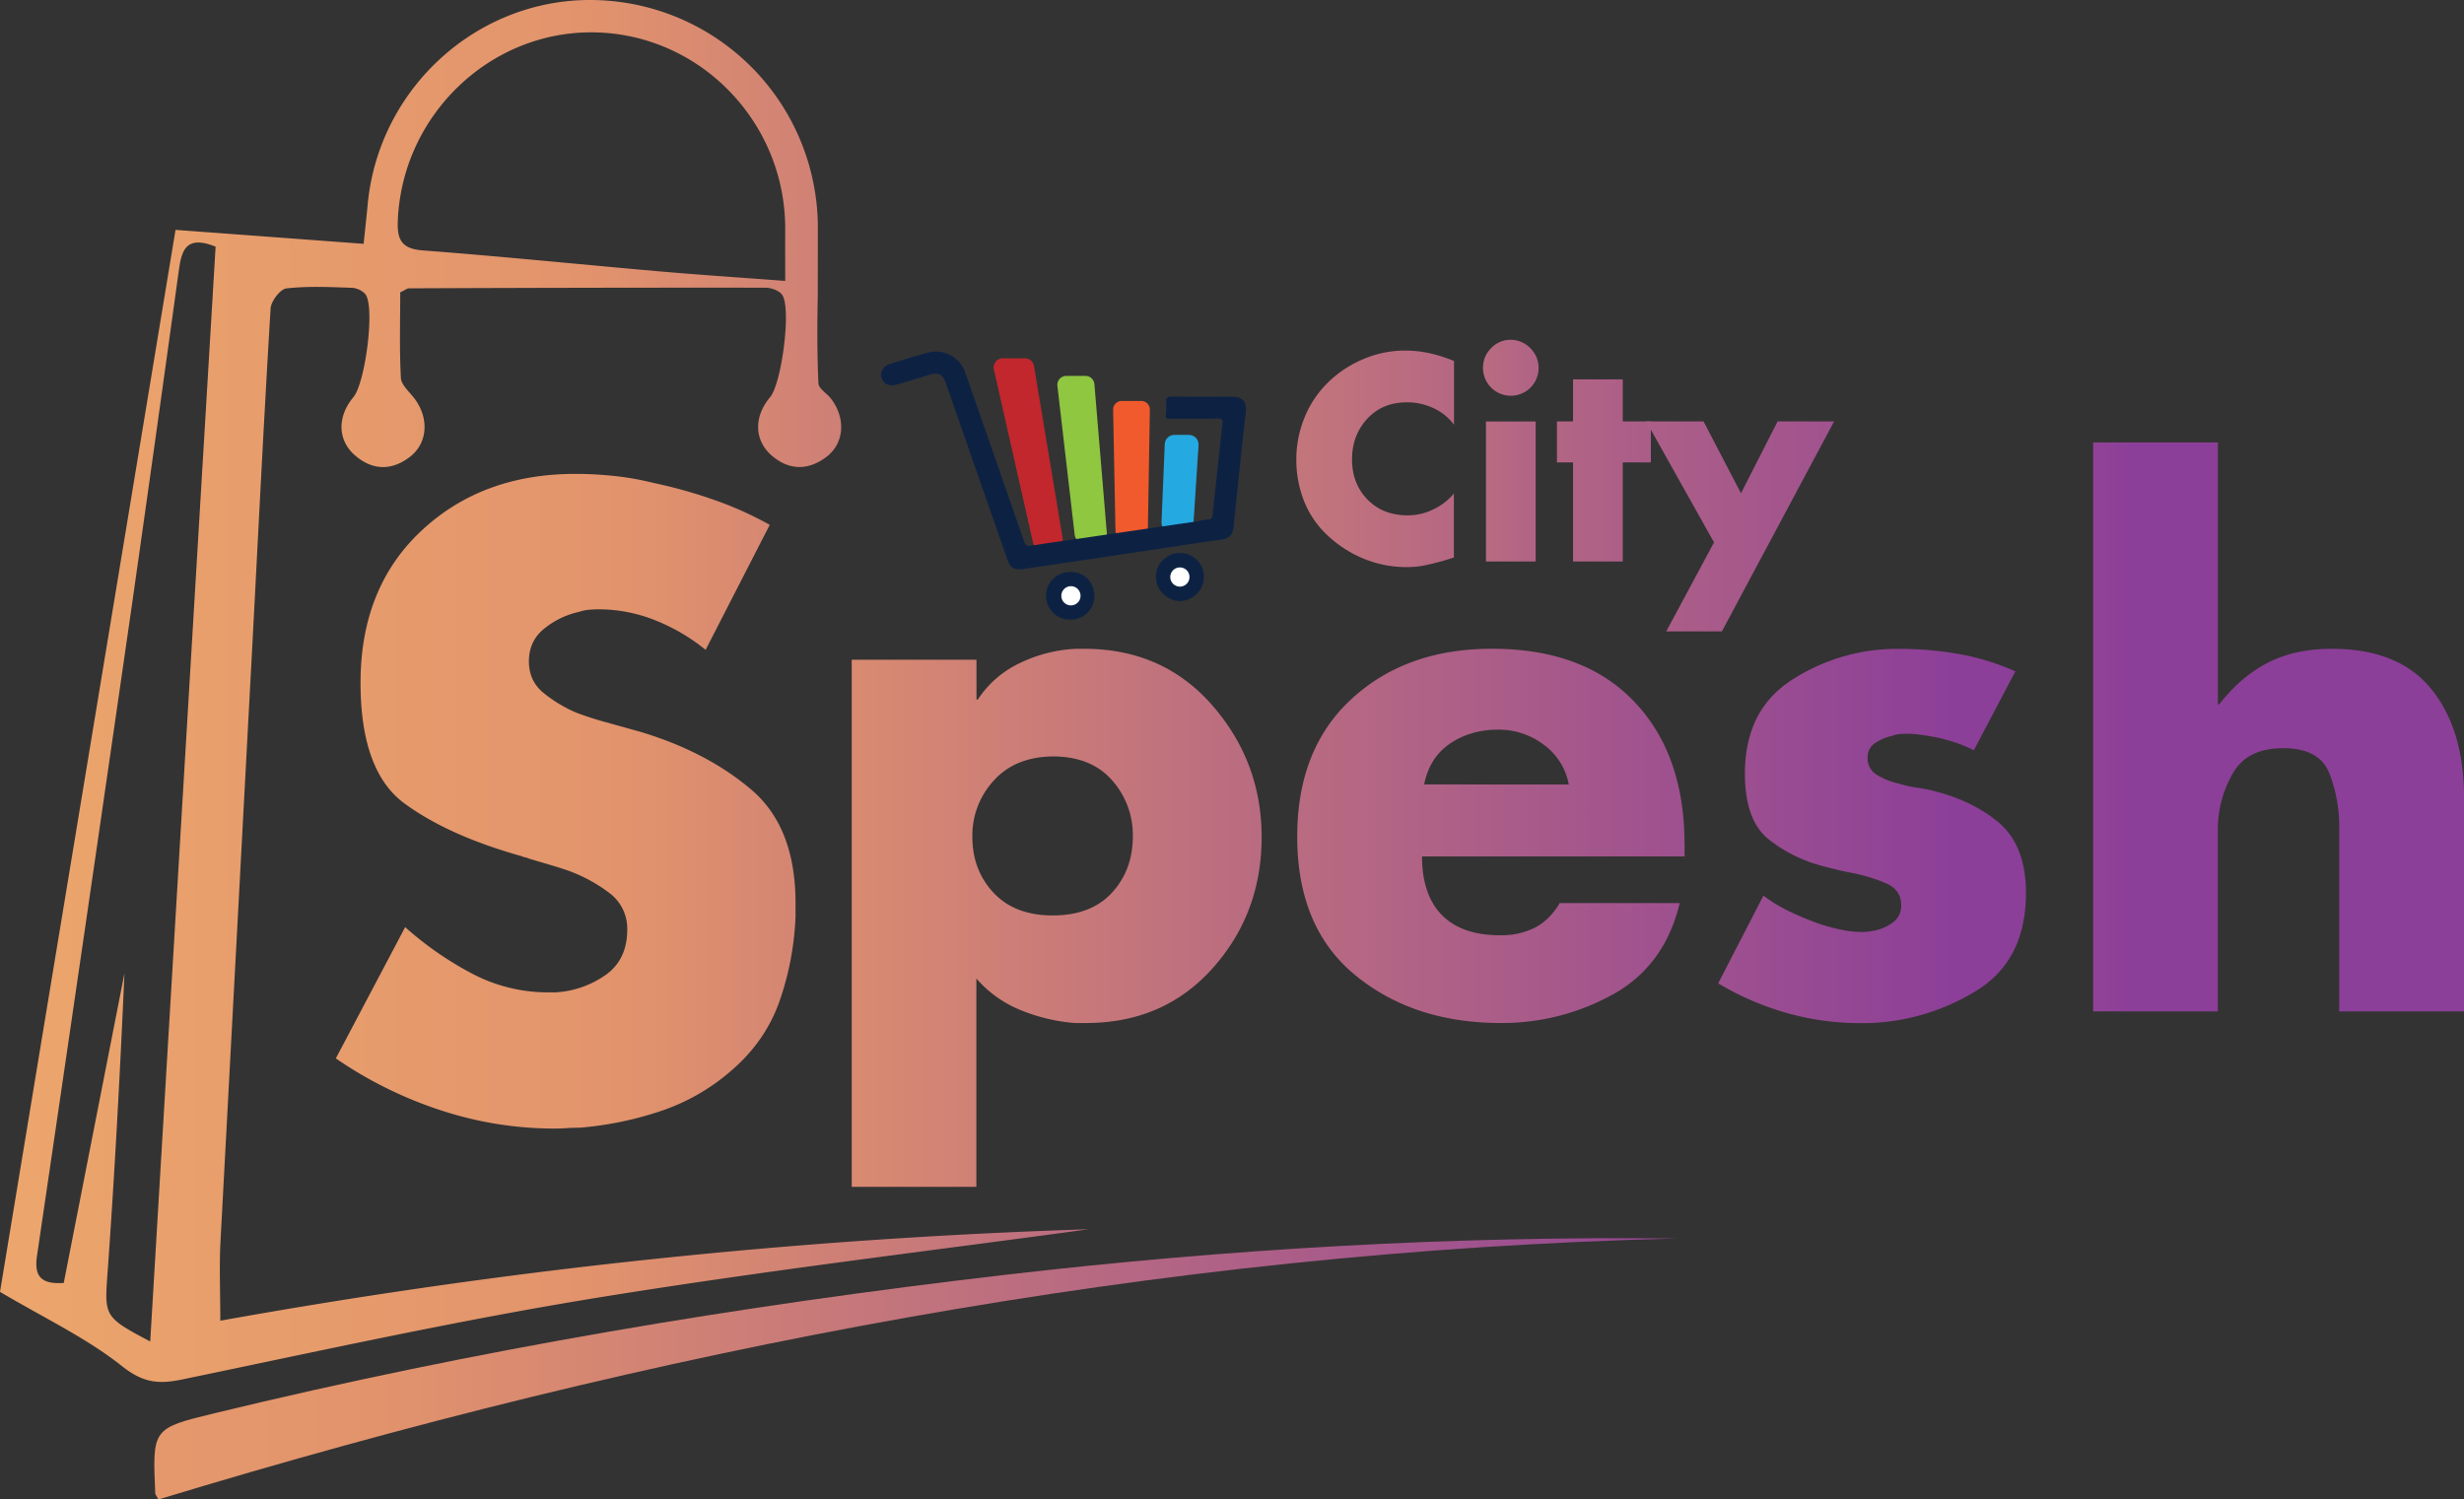
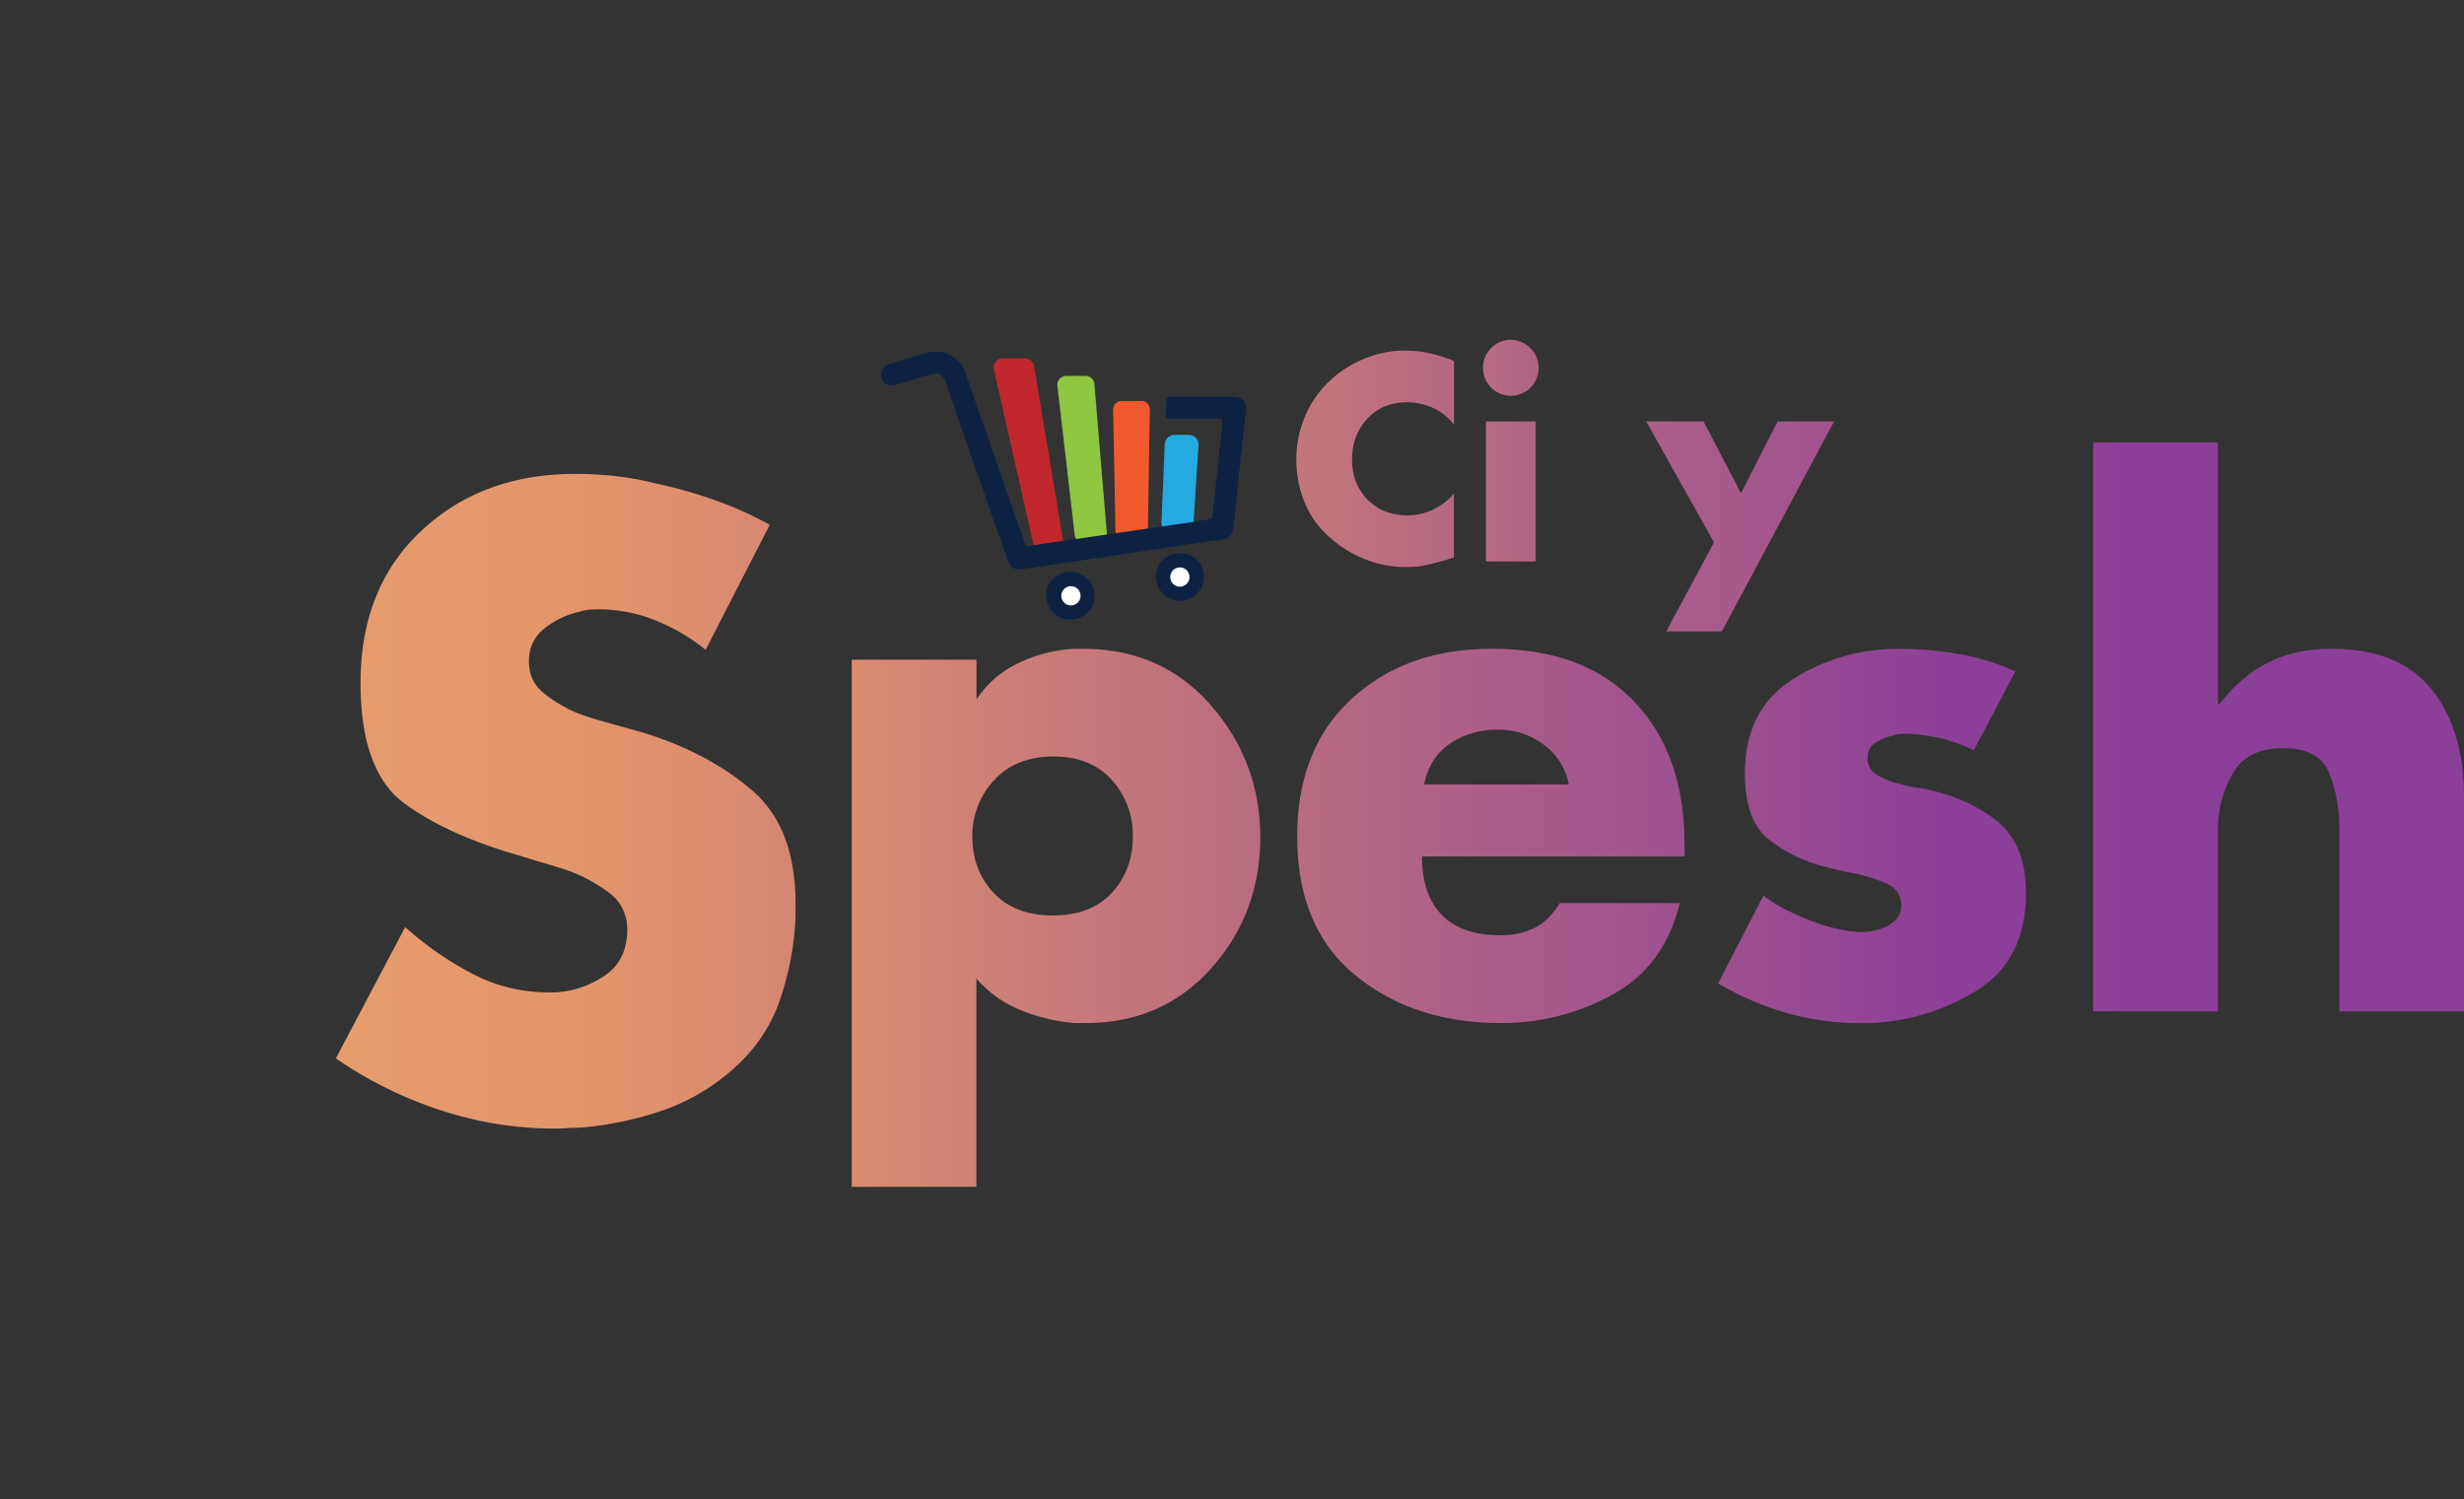
<svg xmlns="http://www.w3.org/2000/svg" xmlns:xlink="http://www.w3.org/1999/xlink" viewBox="0 0 1425.55 867.56">
  <rect x="0" y="0" width="1425.55" height="867.56" fill="#333333" stroke="none" />
  <defs>
    <linearGradient id="linear-gradient" x1="69.04" y1="265.4" x2="1953.65" y2="265.4" gradientUnits="userSpaceOnUse">
      <stop offset="0" stop-color="#f3b26c" />
      <stop offset="0.26" stop-color="#e2936c" />
      <stop offset="0.55" stop-color="#8c3f98" />
    </linearGradient>
    <linearGradient id="linear-gradient-2" x1="462.49" y1="260.74" x2="1459.89" y2="260.74" xlink:href="#linear-gradient" />
    <linearGradient id="linear-gradient-3" x1="137.81" y1="272.19" x2="1959.18" y2="272.19" xlink:href="#linear-gradient" />
    <linearGradient id="linear-gradient-4" x1="-160.55" y1="304.58" x2="2369.57" y2="304.58" xlink:href="#linear-gradient" />
    <linearGradient id="linear-gradient-5" x1="-220.41" y1="399.8" x2="1931.84" y2="399.8" xlink:href="#linear-gradient" />
    <linearGradient id="linear-gradient-6" x1="-522.67" y1="791.99" x2="2332.51" y2="791.99" xlink:href="#linear-gradient" />
    <linearGradient id="linear-gradient-7" x1="-187.56" y1="463.59" x2="1925.03" y2="463.59" xlink:href="#linear-gradient" />
    <linearGradient id="linear-gradient-8" x1="-133.36" y1="531.05" x2="2029.9" y2="531.05" xlink:href="#linear-gradient" />
    <linearGradient id="linear-gradient-9" x1="-196.46" y1="483.65" x2="2183.56" y2="483.65" xlink:href="#linear-gradient" />
    <linearGradient id="linear-gradient-10" x1="-128.89" y1="483.65" x2="2161.66" y2="483.65" xlink:href="#linear-gradient" />
    <linearGradient id="linear-gradient-11" x1="354.91" y1="420.59" x2="1950.68" y2="420.59" xlink:href="#linear-gradient" />
  </defs>
  <g id="Layer_2" data-name="Layer 2">
    <g id="Layer_1-2" data-name="Layer 1">
      <path d="M841.21,208.61v37.12a30.78,30.78,0,0,0-12-9.64A36.08,36.08,0,0,0,814,232.78q-14.22,0-23,9.55t-8.77,23.47q0,14.06,8.93,23.22t23.3,9.16a33.58,33.58,0,0,0,14.69-3.4,35.07,35.07,0,0,0,12-9.24v37c-2.84.95-5.53,1.77-8.05,2.45s-5,1.29-7.43,1.82a55.51,55.51,0,0,1-5.77,1,59.45,59.45,0,0,1-6.08.31,64.83,64.83,0,0,1-23.93-4.5,68.1,68.1,0,0,1-20.78-12.88,55.11,55.11,0,0,1-14.45-20.3,64.9,64.9,0,0,1-4.66-24.72,63.42,63.42,0,0,1,4.5-23.54,59.68,59.68,0,0,1,13-20.07,64.59,64.59,0,0,1,20.07-13.82,62,62,0,0,1,23.85-5.45h1.42a66,66,0,0,1,14.46,1.58,82.83,82.83,0,0,1,13.82,4.42Z" style="fill:url(#linear-gradient)" />
      <path d="M885.45,201.5A16.09,16.09,0,1,1,858,212.87a15.74,15.74,0,0,1,4.74-11.48,15.44,15.44,0,0,1,11.37-4.79A16.09,16.09,0,0,1,885.45,201.5Zm3,123.38H859.7v-81h28.75Z" style="fill:url(#linear-gradient-2)" />
-       <path d="M938.84,324.88H910.09V267.53h-9.32V243.84h9.32V219.51h28.75v24.33h16.28v23.69H938.84Z" style="fill:url(#linear-gradient-3)" />
      <path d="M952.43,243.84H985.6l21.65,41.55,21.17-41.55h32.7L996.19,365.33H964l27.65-51.51Z" style="fill:url(#linear-gradient-4)" />
      <path d="M664.11,305.46l1.15-68.34a5,5,0,0,0-5-5.13H649a5,5,0,0,0-5,5.14l1.35,69.57a5,5,0,0,0,5.74,4.88l8.68-1.22A5,5,0,0,0,664.11,305.46Z" style="fill:#f15a2d" />
      <path d="M597.63,313.85,575,213.75a5.25,5.25,0,0,1,5.13-6.41h12.9a5.26,5.26,0,0,1,5.19,4.39l16.54,99.41a5.26,5.26,0,0,1-4.66,6.09l-6.83.69A5.26,5.26,0,0,1,597.63,313.85Z" style="fill:#c1272d" />
      <path d="M621.76,309.39l-10-86.11a5.18,5.18,0,0,1,5.15-5.79H628a5.18,5.18,0,0,1,5.17,4.75l7.18,86.12a5.19,5.19,0,0,1-5.17,5.62h-8.23A5.18,5.18,0,0,1,621.76,309.39Z" style="fill:#8fc741" />
      <path d="M672,302l1.87-45a5.61,5.61,0,0,1,5.6-5.38h8.36a5.6,5.6,0,0,1,5.59,6l-2.87,44.22a5.61,5.61,0,0,1-5,5.21l-7.34.81A5.61,5.61,0,0,1,672,302Z" style="fill:#25a9e1" />
      <path d="M620.35,312.22c-8,1.14-16,2.2-23.91,3.59-3,.51-3.45-1.15-4.15-3.18q-14.55-41.81-29.13-83.58c-1.56-4.45-3.09-8.91-4.67-13.35a17.87,17.87,0,0,0-21.78-11.62c-7.31,1.95-14.55,4.22-21.78,6.46-3.87,1.19-5.87,4.55-4.95,7.9,1,3.52,4.43,5.35,8.52,4.19,6.43-1.83,12.81-3.86,19.22-5.78,5.33-1.6,7.67-.38,9.48,4.82q17.79,51,35.57,102c1.77,5.07,4.19,6.36,9.47,5.55,17-2.58,33.91-5,50.86-7.57q22.8-3.4,45.59-6.85c5.95-.89,11.89-1.78,17.85-2.58,4.26-.57,6.55-2.47,7-6.65,1.31-11.65,2.46-23.32,3.7-35,1.1-10.29,2.12-20.59,3.41-30.85.92-7.38-1.31-10.22-8.64-10.22-11.36,0-22.72.08-34.08-.06-2.51,0-3.31.8-3.24,3.16a58.9,58.9,0,0,1-.2,7.4c-.2,1.94.54,2.31,2.3,2.29,9.28-.07,18.57.05,27.85-.09,2.31,0,2.87.67,2.63,2.85-1.15,10-2.18,20-3.27,30-.82,7.64-1.73,15.28-2.46,22.93-.18,1.85-.82,2.52-2.68,2.6a36.35,36.35,0,0,0-5.83,1" style="fill:#0d2243" />
      <path d="M682.44,320a13.74,13.74,0,0,0-13.69,13.76c0,7.5,6.55,14.06,14,14a14.13,14.13,0,0,0,13.79-14.11A13.63,13.63,0,0,0,682.44,320Z" style="fill:#0d2243" />
      <path d="M633.14,344.6a13.46,13.46,0,0,0-13.95-13.66,13.78,13.78,0,1,0,.23,27.55A13.51,13.51,0,0,0,633.14,344.6Z" style="fill:#0d2243" />
      <circle cx="682.62" cy="333.86" r="5.57" style="fill:#fff" />
      <circle cx="619.59" cy="344.72" r="5.57" style="fill:#fff" />
-       <path d="M473.13,170.85c-.35,17-.4,34,.38,51,.14,3,4.75,5.63,7.09,8.6,8.78,11.17,8.09,25.81-2.38,33.83s-21.59,8-31.66-.63c-10.36-8.87-10.46-22.69-1.05-33.8,6.73-8,12.47-51.5,7-59.28-1.72-2.48-6.39-4.11-9.72-4.11q-103.11-.1-206.23.37c-1,0-1.91.85-5,2.32,0,15.83-.51,32.7.37,49.5.21,4,4.84,8,7.73,11.74,8.6,11.25,8,25.8-2.44,33.89s-21.56,8-31.64-.64c-10.39-8.86-10.55-22.55-1.15-33.81,6.86-8.21,12.48-51.11,7.2-59.24-1.44-2.22-5.26-4-8.05-4.07-12.64-.43-25.4-1.08-37.88.35-3.57.41-8.88,7.38-9.14,11.6-3.86,63.6-7,127.24-10.36,190.86q-9.3,174.41-18.63,348.82c-.77,14.65-.11,29.38-.11,46a3457.6,3457.6,0,0,1,502.41-52.92c-87.4,12-186.09,23.68-284.09,39.58-80.67,13.09-160.6,30.79-240.66,47.39-13.84,2.87-22.65,1.67-34.66-7.86C49.94,774.07,25.56,762.6,0,747.45,33.19,546.58,67.24,340.58,101.55,133l108.83,8.07c.83-8.08,1.65-15.45,2.35-22.84C219.21,49.8,278-2.39,345.91.08A131.82,131.82,0,0,1,473.17,130.42m-18.88,32.11c0-11.92-.05-20.63,0-29.33.47-62.17-49-113.42-110.42-114.47-60.6-1-111.57,48.23-113.74,109.59-.37,10.65,2.58,15.67,14.49,16.57,45.48,3.44,90.87,8.1,136.31,12.07C404.35,159,427.8,160.54,454.29,162.53ZM124.74,142.71c-17.44-7-19.73,2.51-21.33,14.11Q89.94,254.59,76,352.28,49,539.51,21.4,726.65c-1.68,11.43,2,16.6,15.48,15.64Q54.37,653,72,563.14c-2.51,57.2-5.57,114.19-9.61,171.1-2,27.53-2.8,27.47,24.52,41.93Q105.87,458.36,124.74,142.71Z" style="fill:url(#linear-gradient-5)" />
-       <path d="M91.71,867.56c-1.38-2.43-1.85-2.88-1.88-3.36-1.69-37.75-1.7-37.78,34.35-46.53,150.77-36.6,303.44-62.22,457.53-80.08,129.09-15,258.53-22.52,388.56-21C670.11,723.87,378.42,780.31,91.71,867.56Z" style="fill:url(#linear-gradient-6)" />
      <path d="M445.49,303.36,408.23,376A111.11,111.11,0,0,0,379.34,359a88,88,0,0,0-33.2-6.45q-2.38,0-5.25.24a24.89,24.89,0,0,0-5.73,1.19,48.85,48.85,0,0,0-20.06,9.55Q306,370.7,306,382.64q0,11.46,8.59,18.39a79.63,79.63,0,0,0,18.63,11.22c2.54,1,5,1.84,7.4,2.63s4.7,1.51,6.93,2.15l23.88,6.68q37.73,11.48,63.28,33.2t25.55,65.67v7.64a168.59,168.59,0,0,1-9.07,48.48q-8.13,23.64-28.18,40.83A119.73,119.73,0,0,1,382,642.94a197.87,197.87,0,0,1-46.81,9.55c-2.55,0-5,.07-7.4.24s-4.7.24-6.93.24a210.14,210.14,0,0,1-66.39-10.75,235.57,235.57,0,0,1-60.17-29.85l40.11-75.94a192.66,192.66,0,0,0,38.45,26.74,94,94,0,0,0,44.66,11h3.82A55.79,55.79,0,0,0,350,564.37q12.88-8.83,12.89-26.51a25.65,25.65,0,0,0-10.74-21.49A90.27,90.27,0,0,0,328,503.47q-5.73-1.89-11.47-3.58t-10.5-3.1a8.63,8.63,0,0,0-2.15-.72,8.35,8.35,0,0,1-2.15-.71q-42.53-11.94-67.82-30.57t-25.32-69.74q0-54.92,35.11-87.87t89.07-33a215.62,215.62,0,0,1,22.45,1.2,164.32,164.32,0,0,1,22.93,4.05,278.75,278.75,0,0,1,35.58,10,202.56,202.56,0,0,1,31.76,14.33Z" style="fill:url(#linear-gradient-7)" />
-       <path d="M564.94,404.73h.79a59.12,59.12,0,0,1,24.59-21.22,83.61,83.61,0,0,1,32.13-8.13h4.76q45.6,0,74.16,32.72t28.55,76.34q0,44-28.35,75.76T628,591.92h-6a103.74,103.74,0,0,1-31.13-7.33,67.21,67.21,0,0,1-26-18.45V686.71H492.76v-305h72.18Zm9.91,47a46.74,46.74,0,0,0-12.29,32.32q0,19.44,12.29,32.52T609,529.66q22.21,0,34.31-13.15t12.09-32.66a47.54,47.54,0,0,0-12.09-32.46q-12.1-13.74-34.31-13.74Q587.15,438,574.85,451.73Z" style="fill:url(#linear-gradient-8)" />
+       <path d="M564.94,404.73a59.12,59.12,0,0,1,24.59-21.22,83.61,83.61,0,0,1,32.13-8.13h4.76q45.6,0,74.16,32.72t28.55,76.34q0,44-28.35,75.76T628,591.92h-6a103.74,103.74,0,0,1-31.13-7.33,67.21,67.21,0,0,1-26-18.45V686.71H492.76v-305h72.18Zm9.91,47a46.74,46.74,0,0,0-12.29,32.32q0,19.44,12.29,32.52T609,529.66q22.21,0,34.31-13.15t12.09-32.66a47.54,47.54,0,0,0-12.09-32.46q-12.1-13.74-34.31-13.74Q587.15,438,574.85,451.73Z" style="fill:url(#linear-gradient-8)" />
      <path d="M974.62,488v7.53H822.72q0,22.21,11.51,33.91t33.71,11.7a43.45,43.45,0,0,0,20-4.36q8.52-4.37,14.47-14.28h69.41q-8.73,36.29-38.67,52.85a132,132,0,0,1-64.85,16.55q-50.37,0-84.08-27.56t-33.71-80.31q0-50.76,31.53-79.72t81.11-28.95q53.15,0,82.29,30.54t29.15,82.49Zm-67-34.11a36.52,36.52,0,0,0-14.48-23,43,43,0,0,0-26.37-8.72q-15.87,0-27.76,8t-15.08,23.7Z" style="fill:url(#linear-gradient-9)" />
      <path d="M1166.18,388.07l-24.2,46a88,88,0,0,0-10.5-4.37,90,90,0,0,0-11.71-3.17q-4.37-.8-8.52-1.39a58.52,58.52,0,0,0-8.13-.59c-1.33,0-2.72.07-4.17.2a14.62,14.62,0,0,0-4.16,1,27.67,27.67,0,0,0-9.92,4.16,9.7,9.7,0,0,0-4.36,8.53,11,11,0,0,0,5.75,10.11,44,44,0,0,0,12.89,5,62.67,62.67,0,0,0,7.54,1.79c2.38.39,4.49.73,6.34,1q25.38,5.16,42.24,18.64t16.85,41.64q0,38.88-28.55,56.52a126.16,126.16,0,0,1-63.06,18.83h-4.36a154.7,154.7,0,0,1-42.64-5.94,165.73,165.73,0,0,1-39.46-17.06l26.18-50.76a87.87,87.87,0,0,0,15.46,9.32,175.12,175.12,0,0,0,17.85,7.33,120.1,120.1,0,0,0,12.3,3.18,58.74,58.74,0,0,0,11.5,1.19,31.26,31.26,0,0,0,3.37-.2c1.19-.13,2.44-.33,3.77-.6a26.2,26.2,0,0,0,10.71-4.76,11.69,11.69,0,0,0,4.75-9.91q0-8.73-8.32-12.49a95,95,0,0,0-19.83-6.15c-2.92-.53-5.76-1.12-8.53-1.79s-5.62-1.38-8.53-2.18a84.24,84.24,0,0,1-31.13-15.27q-14.08-10.9-14.08-38.27,0-36.88,27.36-54.33a111.84,111.84,0,0,1,59.89-17.85h2.38a197.42,197.42,0,0,1,34.31,3,138.29,138.29,0,0,1,32.72,10.12Z" style="fill:url(#linear-gradient-10)" />
      <path d="M1283.17,256V407.5h.79q12.69-16.26,28.36-24.19t36.68-7.93q38.87,0,57.71,23.4t18.84,62.27V585.18h-72.18V478.89a84.79,84.79,0,0,0-5.75-31.53q-5.76-14.48-26.77-14.47-20.64,0-29,14.47a65.29,65.29,0,0,0-8.72,31.53V585.18H1211V256Z" style="fill:url(#linear-gradient-11)" />
    </g>
  </g>
</svg>